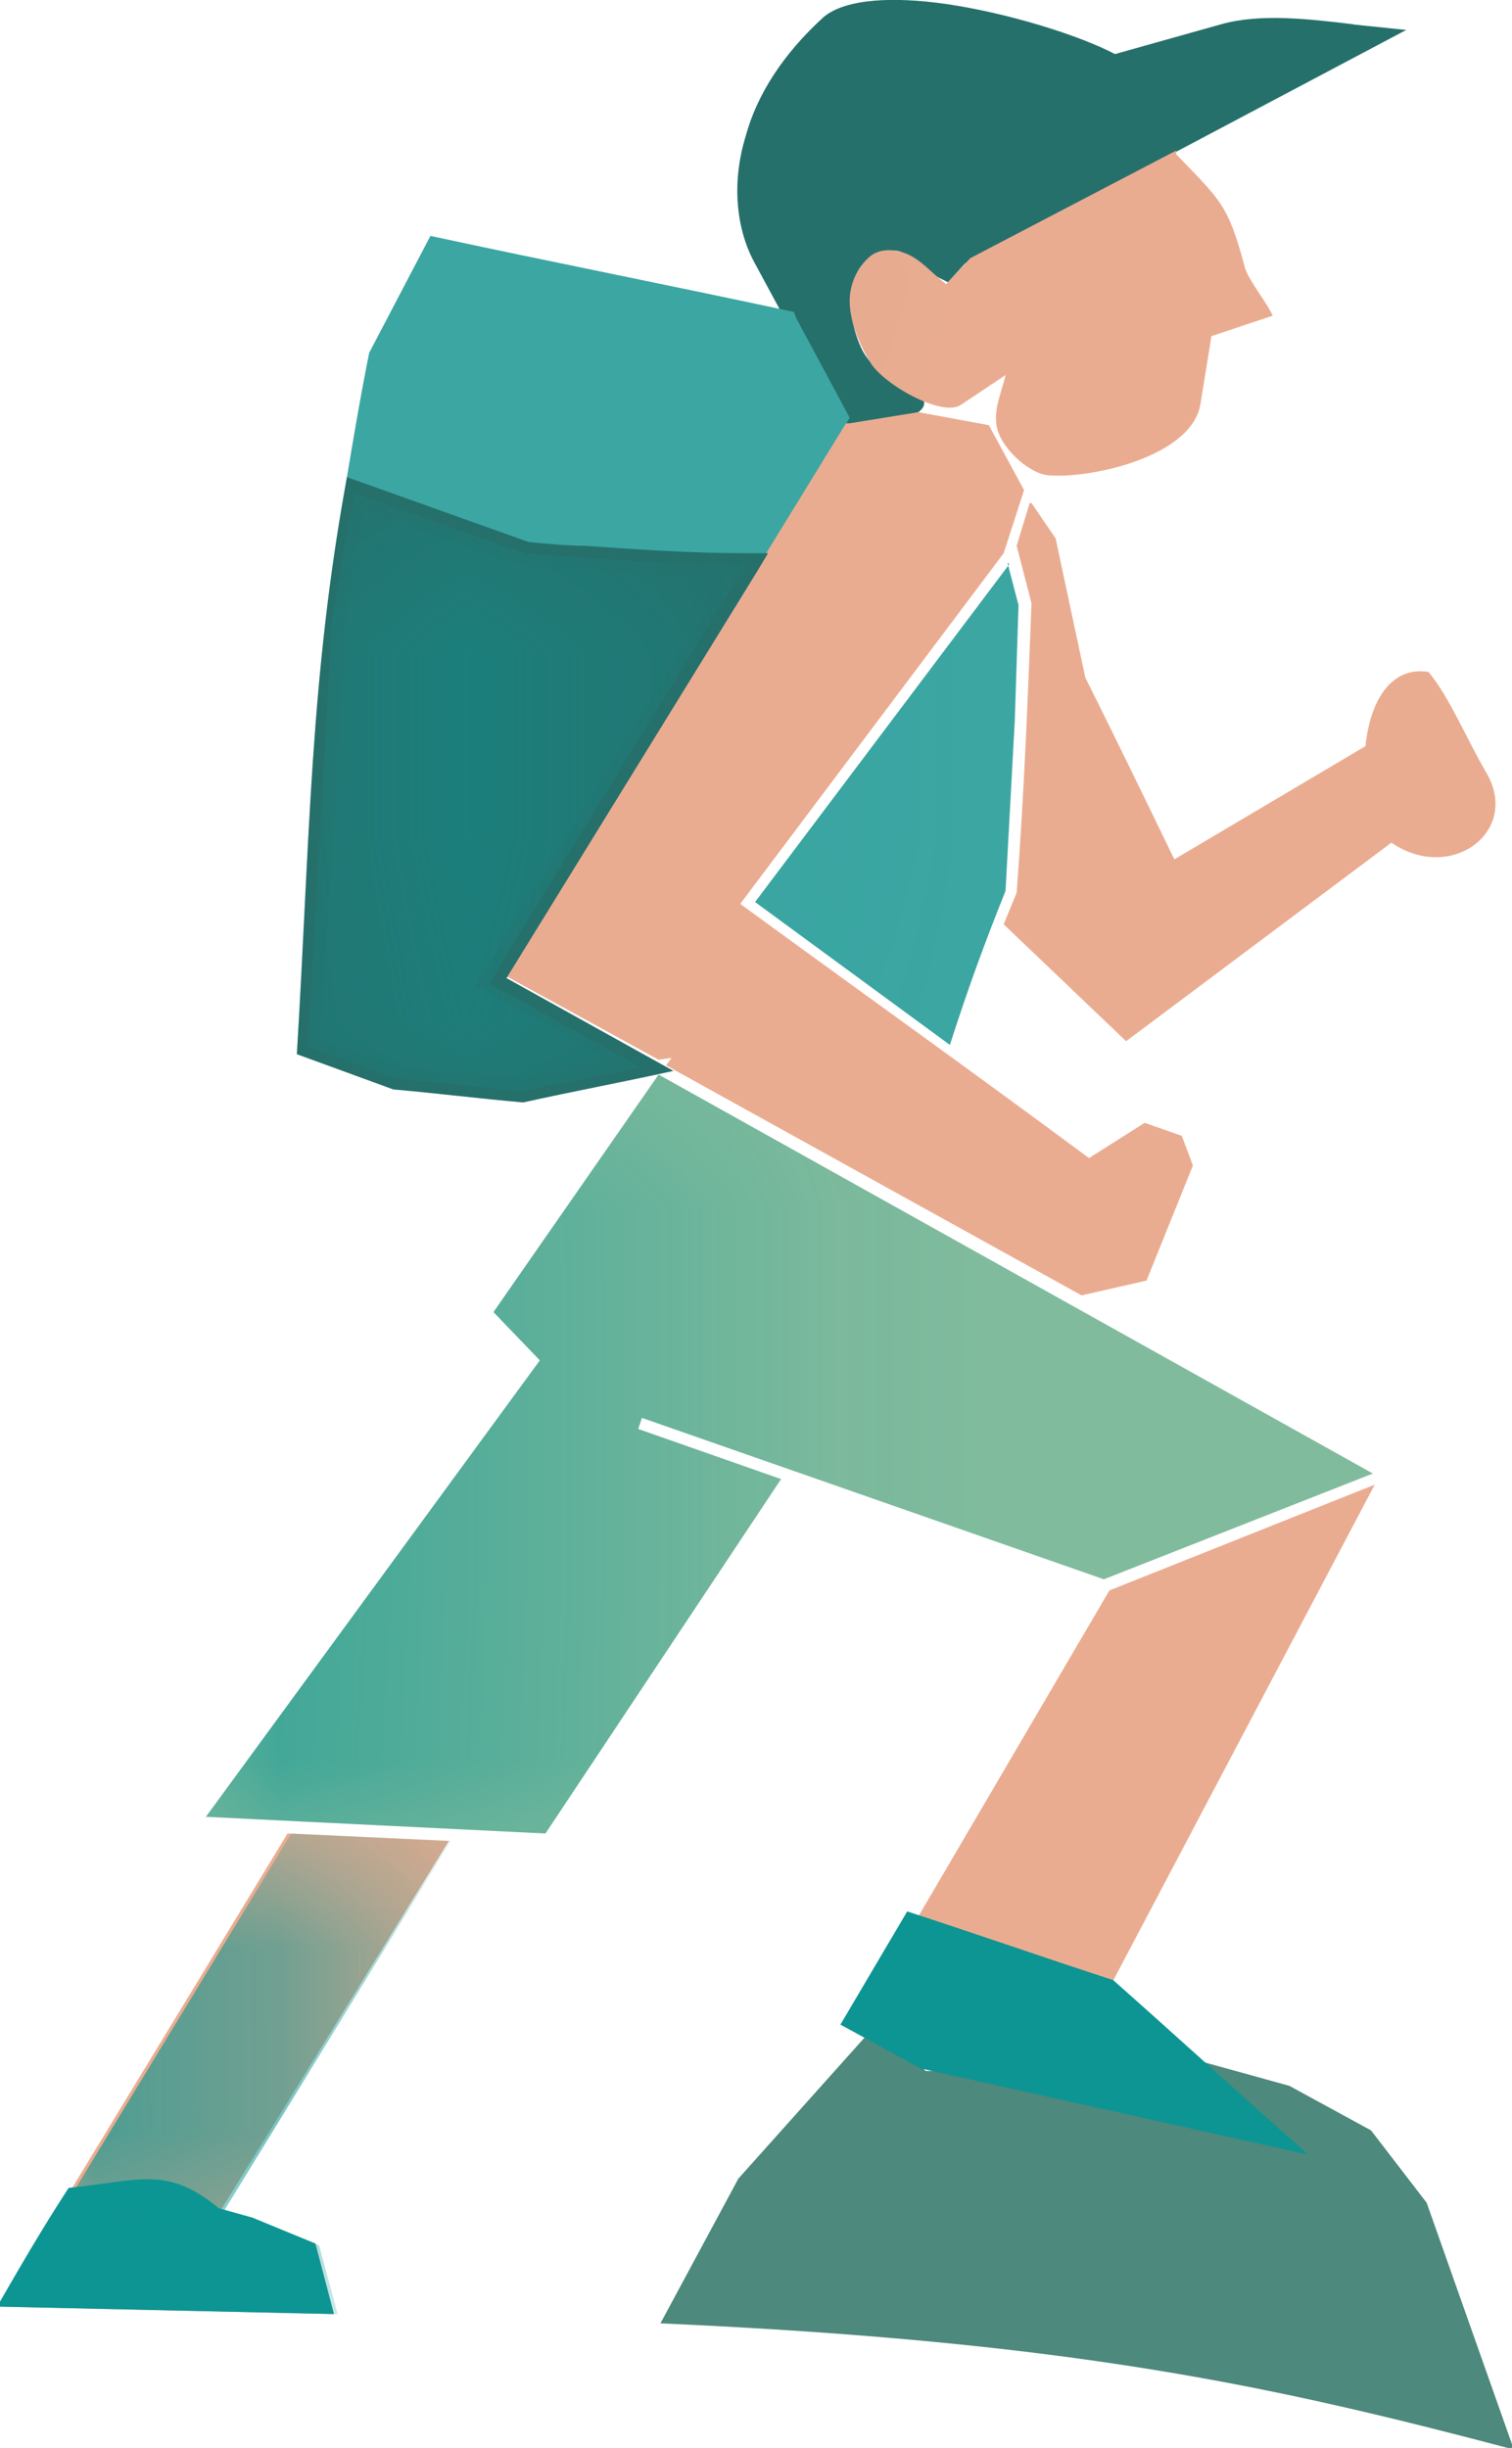
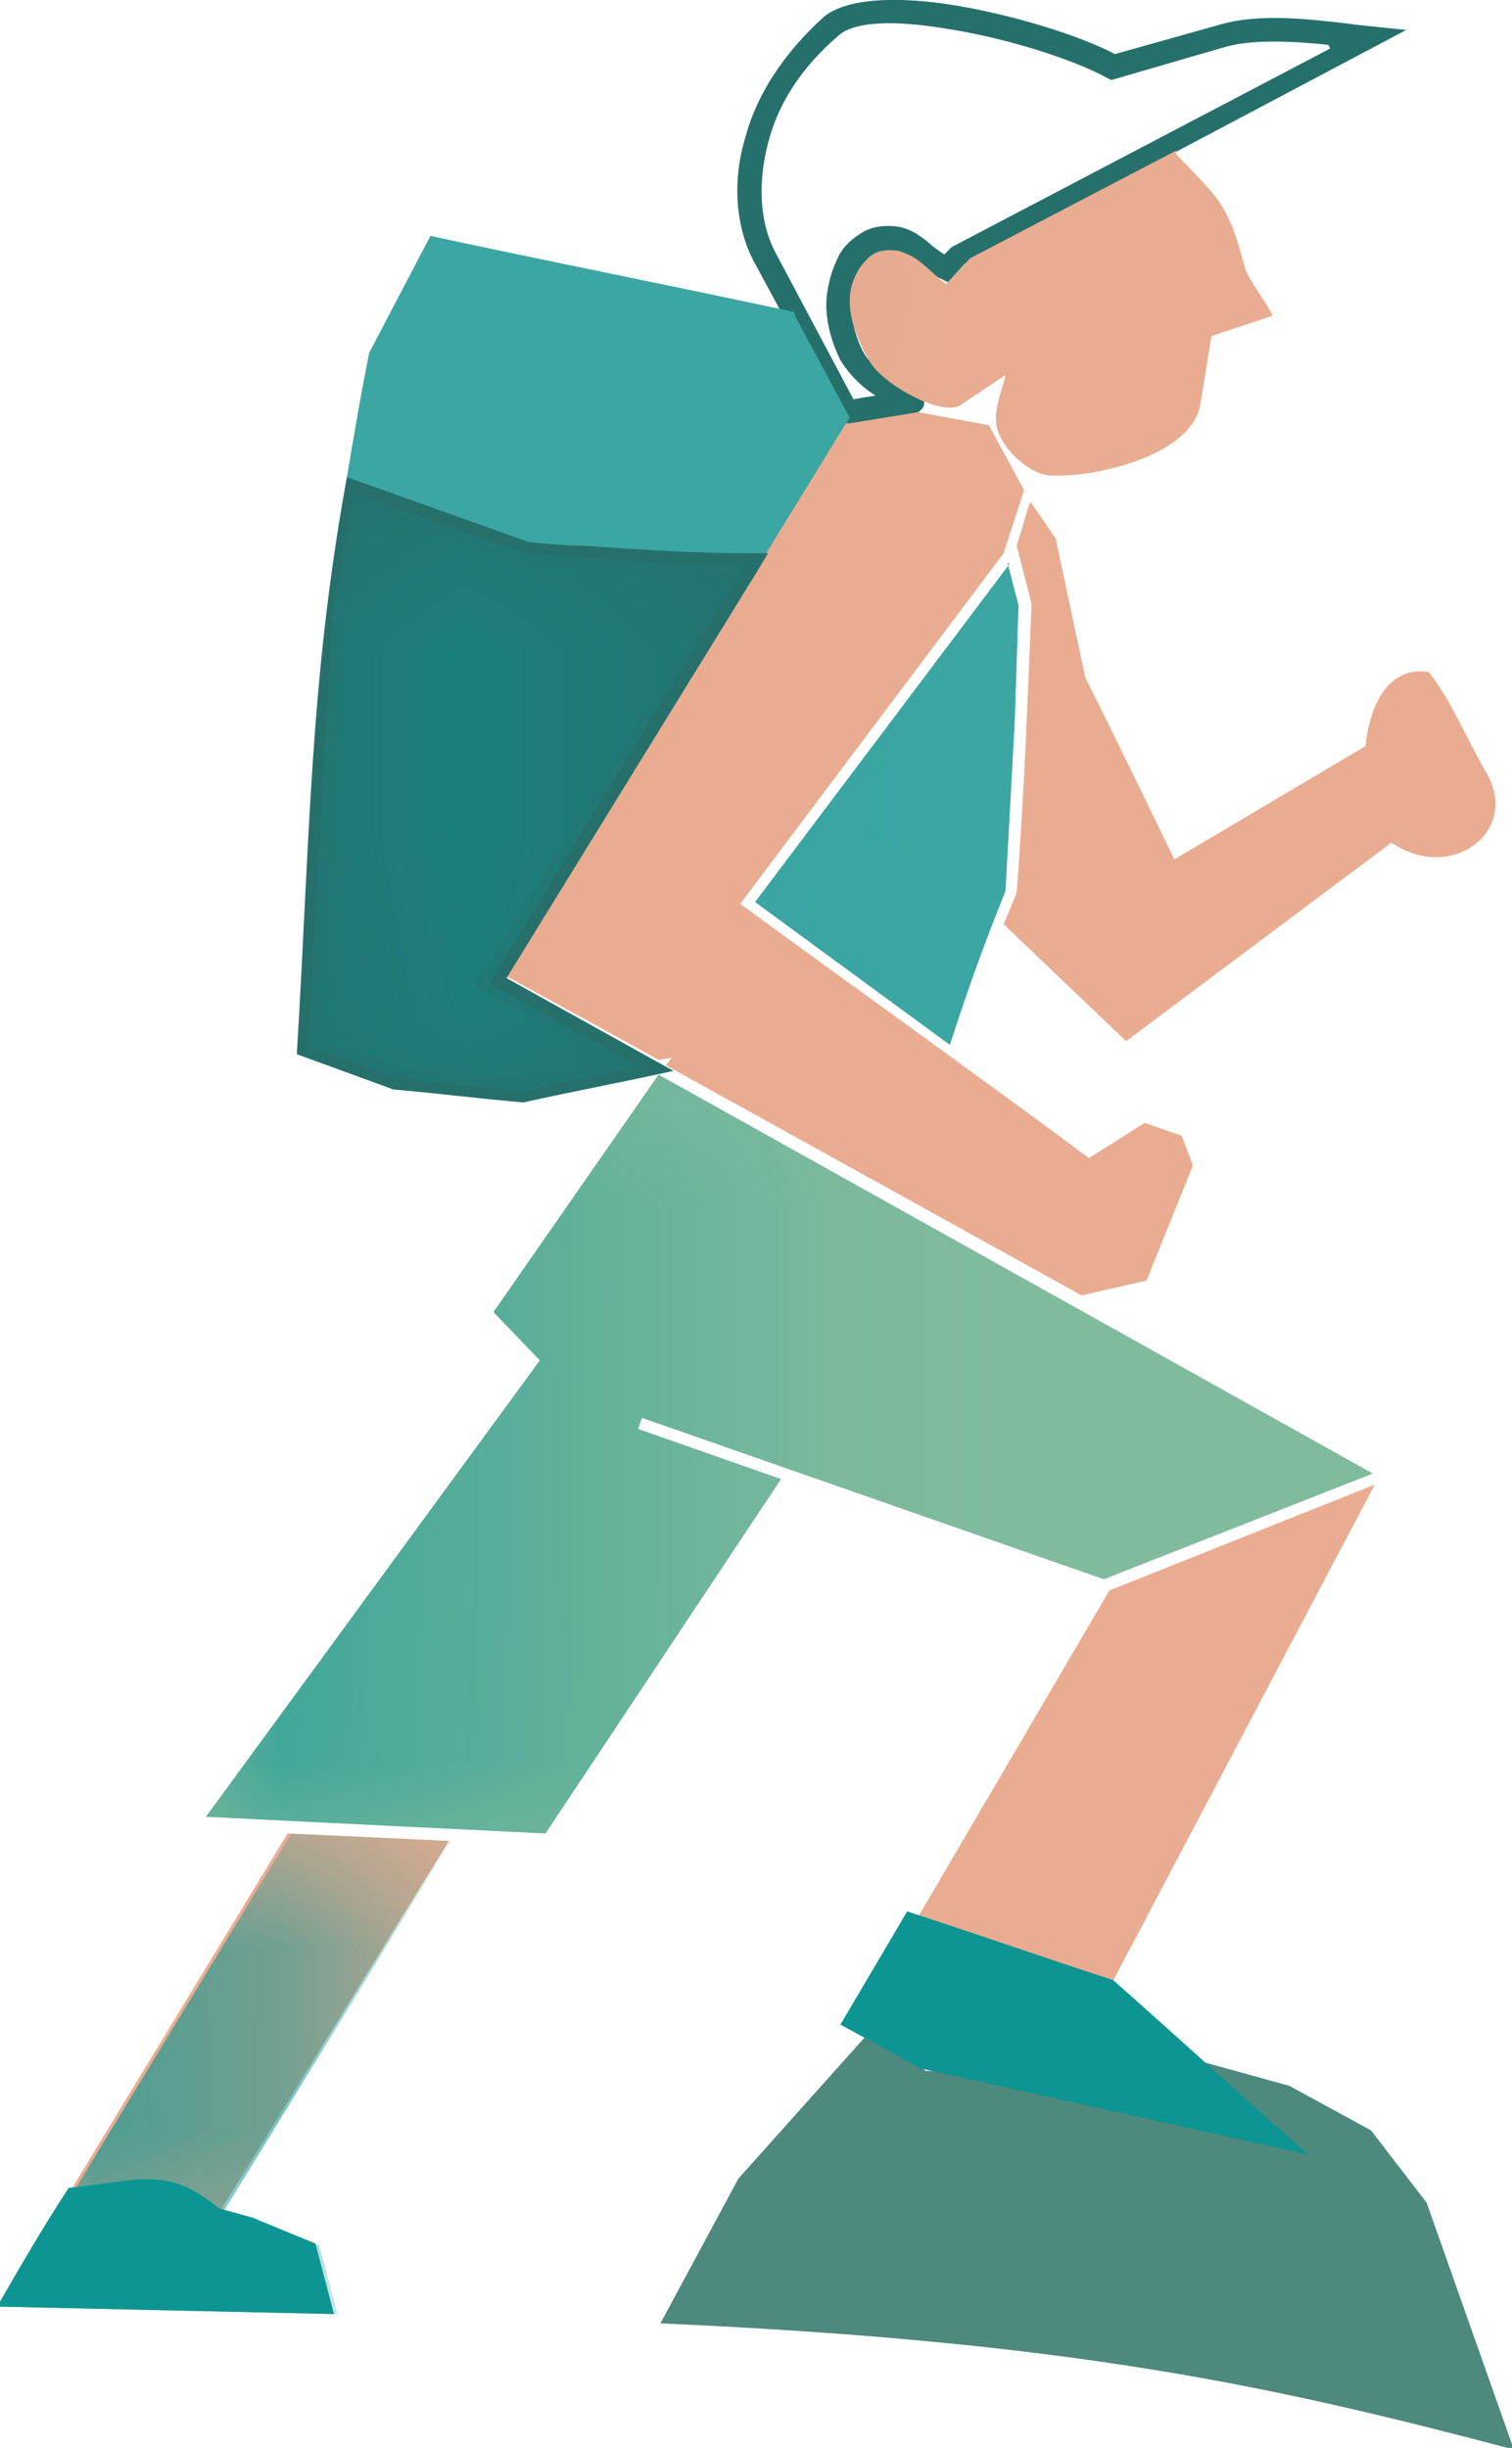
<svg xmlns="http://www.w3.org/2000/svg" xml:space="preserve" width="8.223mm" height="13.311mm" version="1.1" style="shape-rendering:geometricPrecision; text-rendering:geometricPrecision; image-rendering:optimizeQuality; fill-rule:evenodd; clip-rule:evenodd" viewBox="0 0 8.15 13.19">
  <defs>
    <style type="text/css">
   
    .fil6 {fill:#0C9593}
    .fil1 {fill:#EAAC90;fill-rule:nonzero}
    .fil3 {fill:#81BB9D;fill-rule:nonzero}
    .fil4 {fill:#4D897C;fill-rule:nonzero}
    .fil2 {fill:#3CA6A2;fill-rule:nonzero}
    .fil7 {fill:#0C9693;fill-rule:nonzero}
    .fil5 {fill:#0C9593;fill-rule:nonzero}
    .fil0 {fill:#26706C;fill-rule:nonzero}
   
  </style>
    <mask id="id0">
      <linearGradient id="id1" gradientUnits="userSpaceOnUse" x1="4.81" y1="7.23" x2="-1.29" y2="7.27">
        <stop offset="0" style="stop-opacity:0; stop-color:white" />
        <stop offset="1" style="stop-opacity:1; stop-color:white" />
      </linearGradient>
      <rect style="fill:url(#id1)" x="4.58" y="0.81" width="2.28" height="1.74" />
    </mask>
    <mask id="id2">
      <linearGradient id="id3" gradientUnits="userSpaceOnUse" x1="4.81" y1="7.23" x2="-1.29" y2="7.27">
        <stop offset="0" style="stop-opacity:0; stop-color:white" />
        <stop offset="1" style="stop-opacity:1; stop-color:white" />
      </linearGradient>
      <rect style="fill:url(#id3)" x="1.01" y="5.7" width="6.49" height="4.28" />
    </mask>
    <mask id="id4">
      <linearGradient id="id5" gradientUnits="userSpaceOnUse" x1="4.82" y1="7.23" x2="-1.28" y2="7.27">
        <stop offset="0" style="stop-opacity:0; stop-color:white" />
        <stop offset="1" style="stop-opacity:1; stop-color:white" />
      </linearGradient>
      <rect style="fill:url(#id5)" x="0.02" y="9.88" width="2.42" height="2.6" />
    </mask>
    <mask id="id6">
      <linearGradient id="id7" gradientUnits="userSpaceOnUse" x1="4.81" y1="7.23" x2="-1.29" y2="7.27">
        <stop offset="0" style="stop-opacity:0; stop-color:white" />
        <stop offset="1" style="stop-opacity:1; stop-color:white" />
      </linearGradient>
      <rect style="fill:url(#id7)" x="5.42" y="2.71" width="2.64" height="2.9" />
    </mask>
    <mask id="id8">
      <linearGradient id="id9" gradientUnits="userSpaceOnUse" x1="4.81" y1="7.23" x2="-1.29" y2="7.27">
        <stop offset="0" style="stop-opacity:0; stop-color:white" />
        <stop offset="1" style="stop-opacity:1; stop-color:white" />
      </linearGradient>
      <rect style="fill:url(#id9)" x="4.07" y="3.04" width="1.43" height="2.59" />
    </mask>
    <mask id="id10">
      <linearGradient id="id11" gradientUnits="userSpaceOnUse" x1="4.81" y1="7.23" x2="-1.29" y2="7.27">
        <stop offset="0" style="stop-opacity:0; stop-color:white" />
        <stop offset="1" style="stop-opacity:1; stop-color:white" />
      </linearGradient>
      <rect style="fill:url(#id11)" x="1.67" y="2.66" width="2.36" height="3.22" />
    </mask>
    <mask id="id12">
      <linearGradient id="id13" gradientUnits="userSpaceOnUse" x1="4.75" y1="7.36" x2="-1.35" y2="7.39">
        <stop offset="0" style="stop-opacity:0; stop-color:white" />
        <stop offset="1" style="stop-opacity:1; stop-color:white" />
      </linearGradient>
      <rect style="fill:url(#id13)" x="1.6" y="2.57" width="2.54" height="3.36" />
    </mask>
  </defs>
  <g id="Слой_x0020_1">
    <g id="_2175681084112">
-       <path class="fil0" d="M7.37 0.2c-0.27,-0.03 -0.57,-0.07 -0.78,-0.01l-0.59 0.17c-0.32,-0.19 -1.28,-0.43 -1.52,-0.22 -0.47,0.41 -0.52,0.94 -0.36,1.25l0.44 0.83 0.34 -0.05c0.02,-0.01 -0.22,-0.08 -0.32,-0.26 -0.16,-0.31 -0.04,-0.66 0.25,-0.63 0.08,0.01 0.14,0.08 0.27,0.16l0.07 -0.07 2.21 -1.16z" />
      <path class="fil0" d="M7.29 0.13l0.29 0.03 -2.38 1.26 -0.09 0.1 -0.04 -0.02c-0.06,-0.03 -0.1,-0.06 -0.13,-0.09 -0.04,-0.03 -0.08,-0.06 -0.11,-0.06 -0.05,-0 -0.09,0 -0.12,0.02 -0.03,0.02 -0.06,0.05 -0.08,0.08 -0.02,0.04 -0.04,0.09 -0.04,0.14 -0.01,0.09 0.01,0.2 0.06,0.3 0.06,0.11 0.18,0.17 0.25,0.2 0.03,0.01 0.05,0.02 0.06,0.04l0 0c0.03,0.03 0.03,0.06 -0.01,0.09l-0.01 0.01 -0.4 0.06 -0.47 -0.87c-0.1,-0.18 -0.13,-0.43 -0.05,-0.69 0.06,-0.22 0.2,-0.44 0.42,-0.64 0.12,-0.1 0.38,-0.11 0.66,-0.07 0.34,0.05 0.72,0.17 0.91,0.27l0.57 -0.16c0.21,-0.06 0.47,-0.03 0.72,-0zm-0.13 0.11c-0.2,-0.02 -0.4,-0.03 -0.55,0.01l-0.62 0.18 -0.02 -0.01c-0.18,-0.1 -0.55,-0.22 -0.89,-0.27 -0.25,-0.04 -0.47,-0.04 -0.56,0.04 -0.21,0.18 -0.33,0.38 -0.38,0.58 -0.06,0.23 -0.04,0.44 0.04,0.59l0.42 0.79 0.12 -0.02c-0.07,-0.04 -0.14,-0.11 -0.19,-0.19 -0.06,-0.12 -0.09,-0.26 -0.07,-0.37 0.01,-0.07 0.03,-0.13 0.06,-0.19 0.03,-0.06 0.08,-0.1 0.13,-0.13 0.05,-0.03 0.12,-0.04 0.19,-0.03l0 0c0.06,0.01 0.11,0.04 0.17,0.09 0.02,0.02 0.05,0.04 0.08,0.06l0.04 -0.04 2.04 -1.07z" />
      <path class="fil1" d="M6.34 0.81l-1.11 0.58 -0.13 0.14c-0.08,-0.06 -0.14,-0.14 -0.23,-0.17 -0.06,-0.02 -0.13,-0.02 -0.18,0.02 -0.07,0.06 -0.11,0.15 -0.11,0.24 -0,0.11 0.05,0.23 0.11,0.33 0.07,0.12 0.39,0.3 0.49,0.23l0.24 -0.16c-0.02,0.09 -0.06,0.17 -0.05,0.26 0.01,0.12 0.17,0.27 0.28,0.28 0.23,0.02 0.77,-0.1 0.82,-0.38l0.06 -0.37 0.33 -0.11c-0.03,-0.07 -0.13,-0.19 -0.15,-0.26 -0.09,-0.34 -0.13,-0.36 -0.37,-0.61z" />
      <polygon class="fil2" points="4.51,2.25 4.23,1.75 2.35,1.35 2.05,1.93 1.93,2.59 2.85,2.92 3.74,2.99 4.06,2.98 " />
      <path class="fil2" d="M4.44 2.25l-0.24 -0.45 -1.81 -0.38 -0.27 0.53 -0.11 0.6 0.86 0.3 0.88 0.07 0.28 -0 0.41 -0.67zm-0.15 -0.54l0.29 0.54 -0.48 0.79c-0.45,0.01 -0.8,-0.03 -1.26,-0.06 -0.33,-0.11 -0.65,-0.23 -0.98,-0.35 0.04,-0.24 0.08,-0.48 0.13,-0.73l0.33 -0.63c0.65,0.14 1.31,0.27 1.96,0.41l0.01 0.03z" />
      <path class="fil1" d="M4.56 2.28l-1.83 2.98 0.82 0.45 0.07 -0.01 -0.03 0.04 2.24 1.24 0.35 -0.08 0.25 -0.62 -0.06 -0.16 -0.2 -0.07 -0.3 0.19c-0.62,-0.46 -1.25,-0.91 -1.88,-1.37l1.42 -1.89 0.11 -0.34 -0.19 -0.35 -0.38 -0.07 -0.37 0.06z" />
      <path class="fil0" d="M2.66 5.26l1.36 -2.22c-0.41,0.01 -0.76,-0.03 -1.19,-0.06l-0.92 -0.32 -0.12 0.66 -0.13 2.32 0.47 0.17 0.68 0.07 0.64 -0.13 -0.81 -0.45 0.02 -0.03z" />
      <path class="fil0" d="M2.61 5.23l1.3 -2.12c-0.27,-0 -0.51,-0.02 -0.77,-0.04 -0.1,-0.01 -0.21,-0.02 -0.31,-0.02l-0.01 -0 -0.86 -0.3 -0.1 0.58 -0.13 2.27 0.42 0.15 0.67 0.06 0.46 -0.1 -0.72 -0.4 0.05 -0.08zm1.47 -2.15l-1.35 2.19 0.9 0.5c-0.27,0.06 -0.54,0.11 -0.81,0.17 -0.23,-0.02 -0.47,-0.05 -0.7,-0.07l-0.52 -0.19c0.07,-1.15 0.07,-2.02 0.27,-3.11l0.98 0.35c0.11,0.01 0.21,0.02 0.3,0.02 0.29,0.02 0.57,0.04 0.87,0.04l0.12 -0 -0.06 0.1z" />
      <polygon class="fil3" points="7.4,7.94 3.55,5.79 2.66,7.07 2.91,7.33 1.11,9.79 2.94,9.88 4.21,7.97 3.44,7.7 3.46,7.64 5.95,8.51 " />
      <polygon class="fil1" points="2.42,9.92 1.55,9.88 -0,12.43 1.8,12.47 1.7,12.09 1.37,11.96 1.19,11.91 " />
      <path class="fil1" d="M5.55 2.71l-0.07 0.23 0.08 0.31c-0.02,0.52 -0.04,1.03 -0.08,1.56l-0.07 0.17 0.66 0.63 1.43 -1.07c0.32,0.22 0.7,-0.06 0.51,-0.38 -0.1,-0.17 -0.2,-0.41 -0.31,-0.54 -0.18,-0.03 -0.31,0.12 -0.34,0.4l-1.03 0.61c-0.16,-0.33 -0.32,-0.66 -0.48,-0.98l-0.16 -0.75 -0.13 -0.19z" />
      <path class="fil2" d="M5.44 3.04l-1.37 1.82 1.05 0.77c0.1,-0.31 0.18,-0.53 0.3,-0.83l0.05 -0.92 0.02 -0.62 -0.06 -0.23z" />
      <path class="fil4" d="M4.98 11.15l-0.32 -0.17 -0.68 0.76 -0.42 0.78c2.24,0.1 3.31,0.34 4.6,0.68l-0.47 -1.33 -0.3 -0.39 -0.44 -0.24 -0.47 -0.13c-0.5,0.03 -0.98,0.04 -1.48,0.05l-0.01 -0z" />
      <path class="fil5" d="M-0 12.43l1.8 0.04 -0.1 -0.38 -0.34 -0.14 -0.18 -0.05c-0.28,-0.23 -0.42,-0.15 -0.81,-0.11 -0.15,0.23 -0.27,0.44 -0.38,0.63z" />
      <polygon class="fil1" points="7.41,8 5.98,8.57 4.62,10.89 5,11.09 6.82,11.5 6.39,11.05 5.97,10.73 " />
      <polygon class="fil6" points="4.62,10.89 5,11.09 6.82,11.5 5.97,10.73 4.92,10.38 " />
      <path class="fil5" d="M4.71 10.86l0.32 0.17 1.58 0.35 -0.67 -0.6 -0.99 -0.33 -0.24 0.41zm0.26 0.29l-0.44 -0.24 0.36 -0.61c0.37,0.12 0.74,0.25 1.11,0.37 0.35,0.31 0.7,0.63 1.05,0.94l-2.07 -0.46 -0.01 -0z" />
      <path class="fil7" style="mask:url(#id0)" d="M6.34 0.81l-1.11 0.58 -0.13 0.14c-0.08,-0.06 -0.14,-0.14 -0.23,-0.17 -0.06,-0.02 -0.13,-0.02 -0.18,0.02 -0.07,0.06 -0.11,0.15 -0.11,0.24 -0,0.11 0.05,0.23 0.11,0.33 0.07,0.12 0.39,0.3 0.49,0.23l0.24 -0.16c-0.02,0.09 -0.06,0.17 -0.05,0.26 0.01,0.12 0.17,0.27 0.28,0.28 0.23,0.02 0.77,-0.1 0.82,-0.38l0.06 -0.37 0.33 -0.11c-0.03,-0.07 -0.13,-0.19 -0.15,-0.26 -0.09,-0.34 -0.13,-0.36 -0.37,-0.61z" />
      <polygon class="fil7" style="mask:url(#id2)" points="7.4,7.94 3.55,5.79 2.66,7.07 2.91,7.33 1.11,9.79 2.94,9.88 4.21,7.97 3.44,7.7 3.46,7.64 5.95,8.51 " />
      <polygon class="fil7" style="mask:url(#id4)" points="2.43,9.92 1.57,9.88 0.02,12.43 1.82,12.47 1.72,12.1 1.38,11.96 1.21,11.91 " />
      <path class="fil7" style="mask:url(#id6)" d="M5.55 2.71l-0.07 0.23 0.08 0.31c-0.02,0.52 -0.04,1.03 -0.08,1.56l-0.07 0.17 0.66 0.63 1.43 -1.07c0.32,0.22 0.7,-0.06 0.51,-0.38 -0.1,-0.17 -0.2,-0.41 -0.31,-0.54 -0.18,-0.03 -0.31,0.12 -0.34,0.4l-1.03 0.61c-0.16,-0.33 -0.32,-0.66 -0.48,-0.98l-0.16 -0.75 -0.13 -0.19z" />
      <path class="fil7" style="mask:url(#id8)" d="M5.44 3.04l-1.37 1.82 1.05 0.77c0.1,-0.31 0.18,-0.53 0.3,-0.83l0.05 -0.92 0.02 -0.62 -0.06 -0.23z" />
      <path class="fil7" style="mask:url(#id10)" d="M2.66 5.26l1.36 -2.22c-0.41,0.01 -0.76,-0.03 -1.19,-0.06l-0.92 -0.32 -0.12 0.66 -0.13 2.32 0.47 0.17 0.68 0.07 0.64 -0.13 -0.81 -0.45 0.02 -0.03z" />
      <path class="fil0" style="mask:url(#id12)" d="M2.61 5.23l1.3 -2.12c-0.27,-0 -0.51,-0.02 -0.77,-0.04 -0.1,-0.01 -0.21,-0.02 -0.31,-0.02l-0.01 -0 -0.86 -0.3 -0.1 0.58 -0.13 2.27 0.42 0.15 0.67 0.06 0.46 -0.1 -0.72 -0.4 0.05 -0.08zm1.47 -2.15l-1.35 2.19 0.9 0.5c-0.27,0.06 -0.54,0.11 -0.81,0.17 -0.23,-0.02 -0.47,-0.05 -0.7,-0.07l-0.52 -0.19c0.07,-1.15 0.07,-2.02 0.27,-3.11l0.98 0.35c0.11,0.01 0.21,0.02 0.3,0.02 0.29,0.02 0.57,0.04 0.87,0.04l0.12 -0 -0.06 0.1z" />
    </g>
  </g>
</svg>